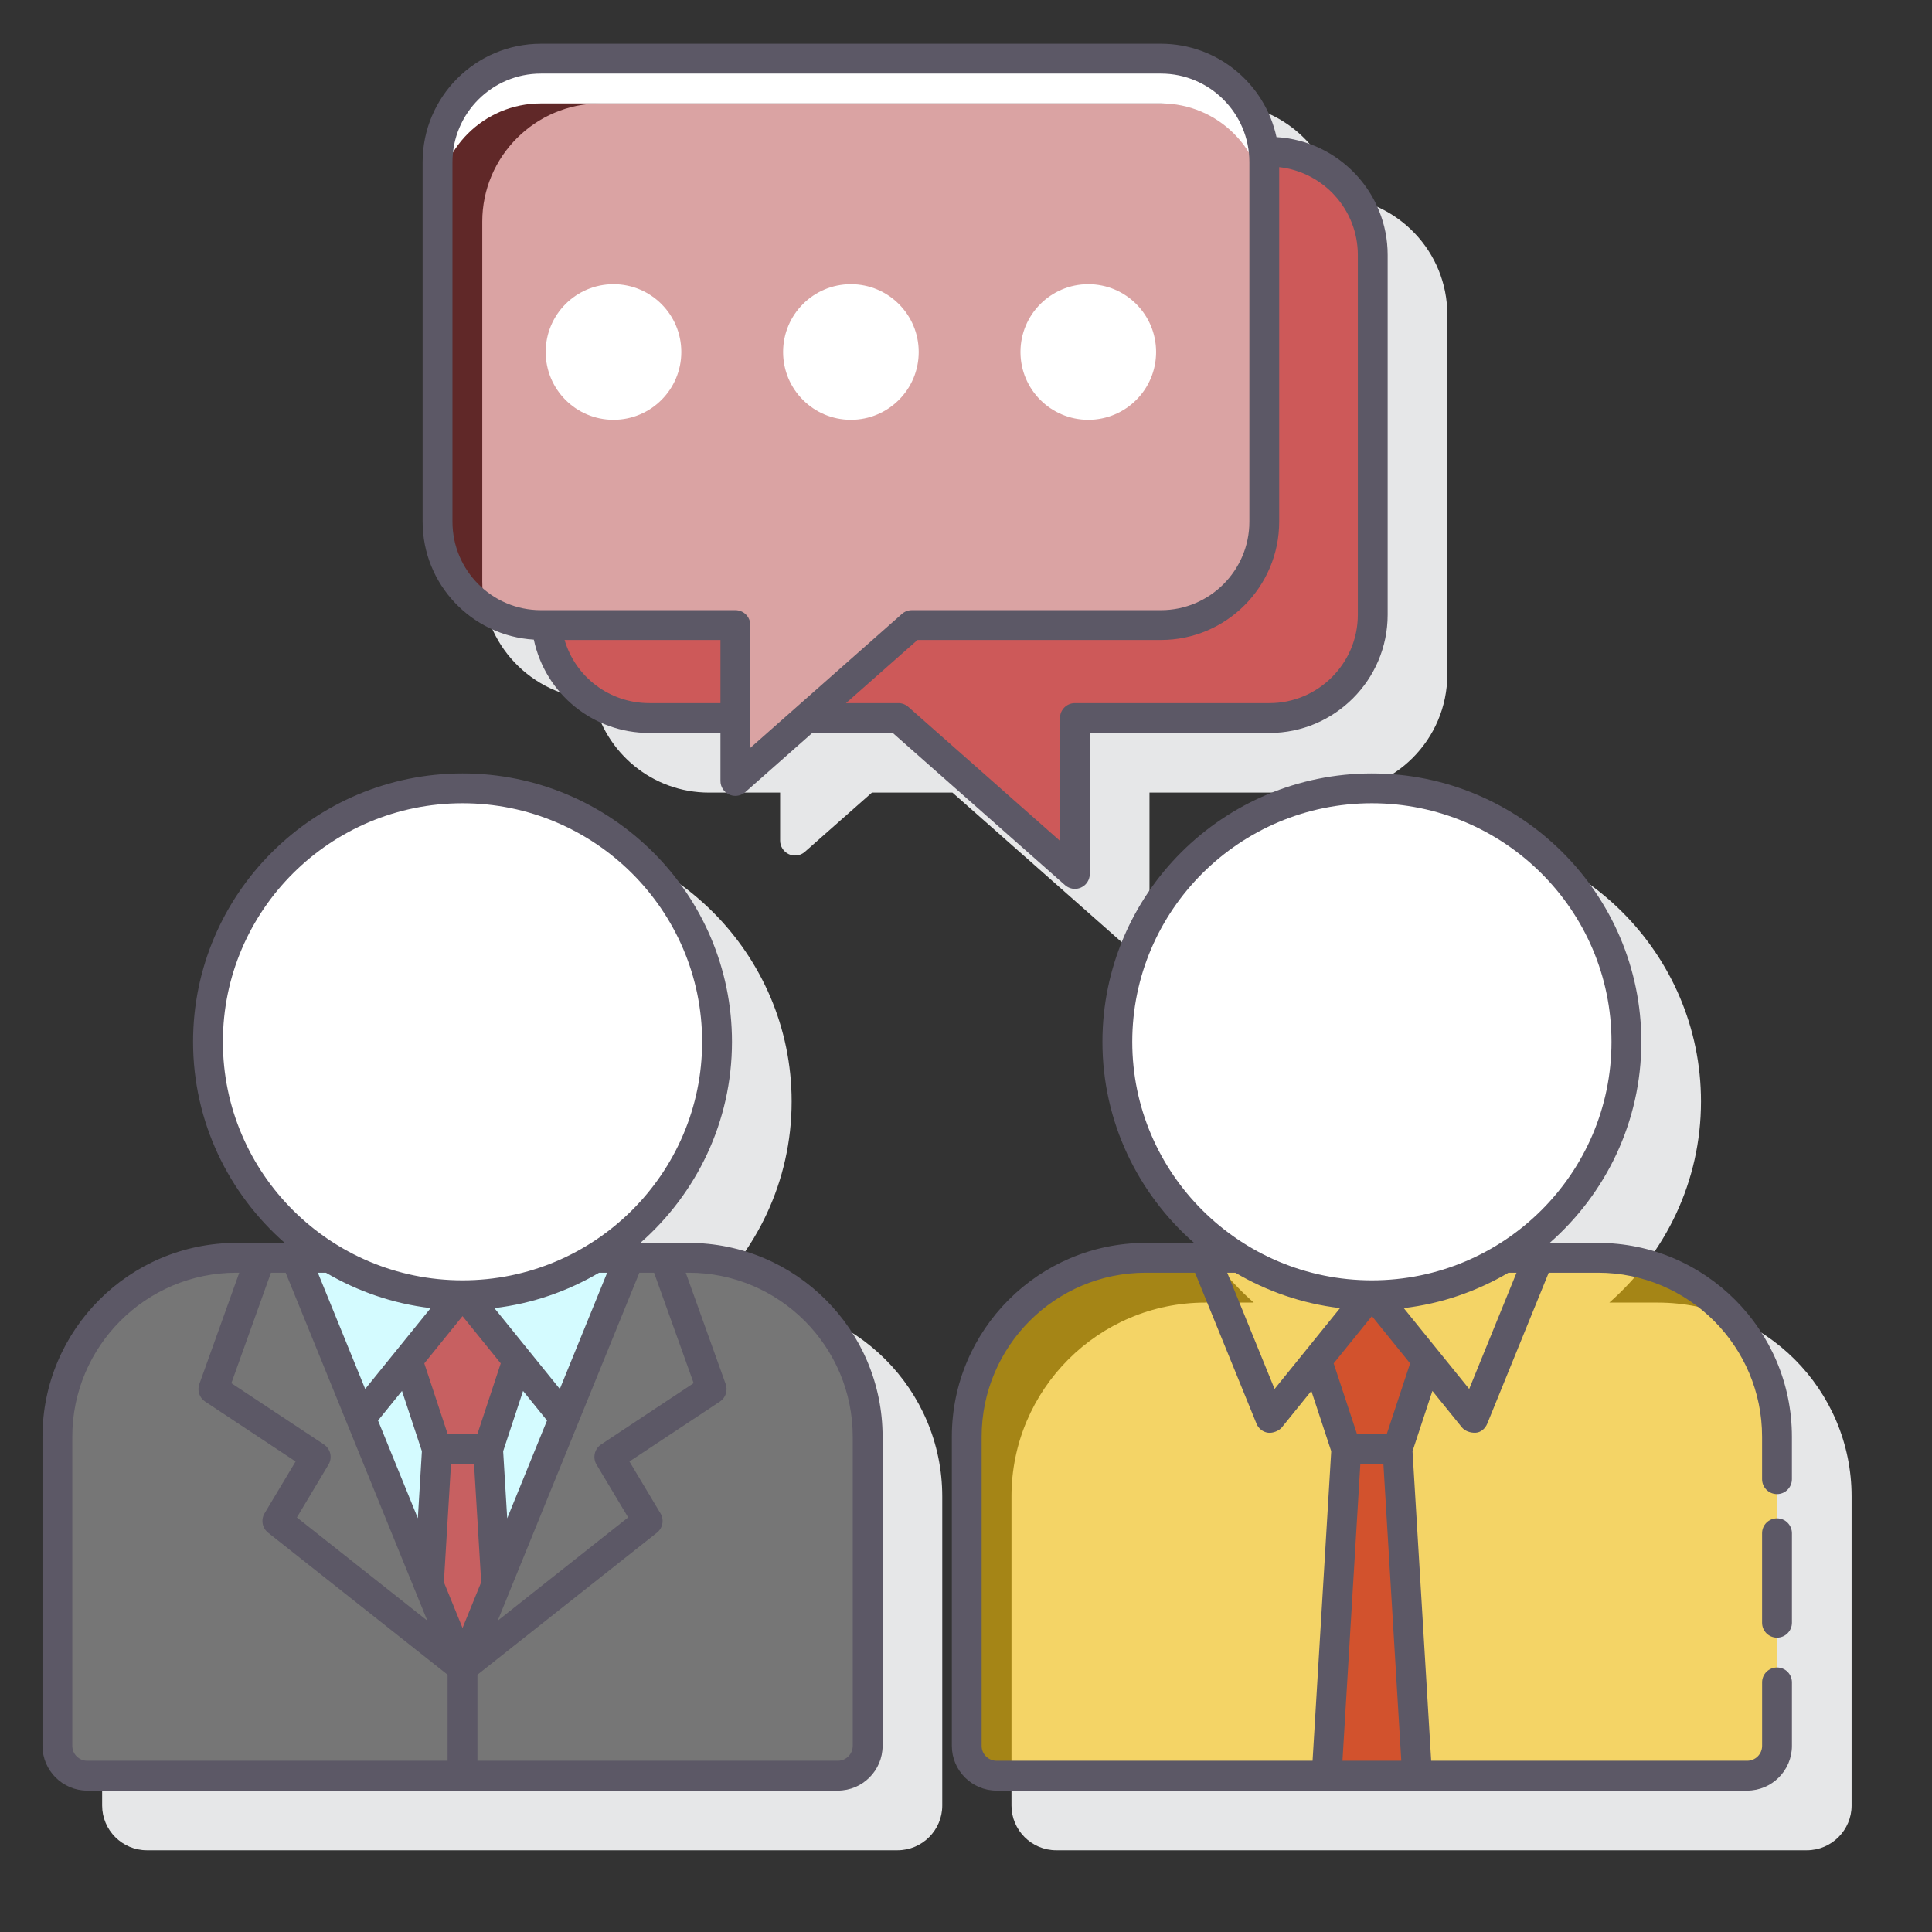
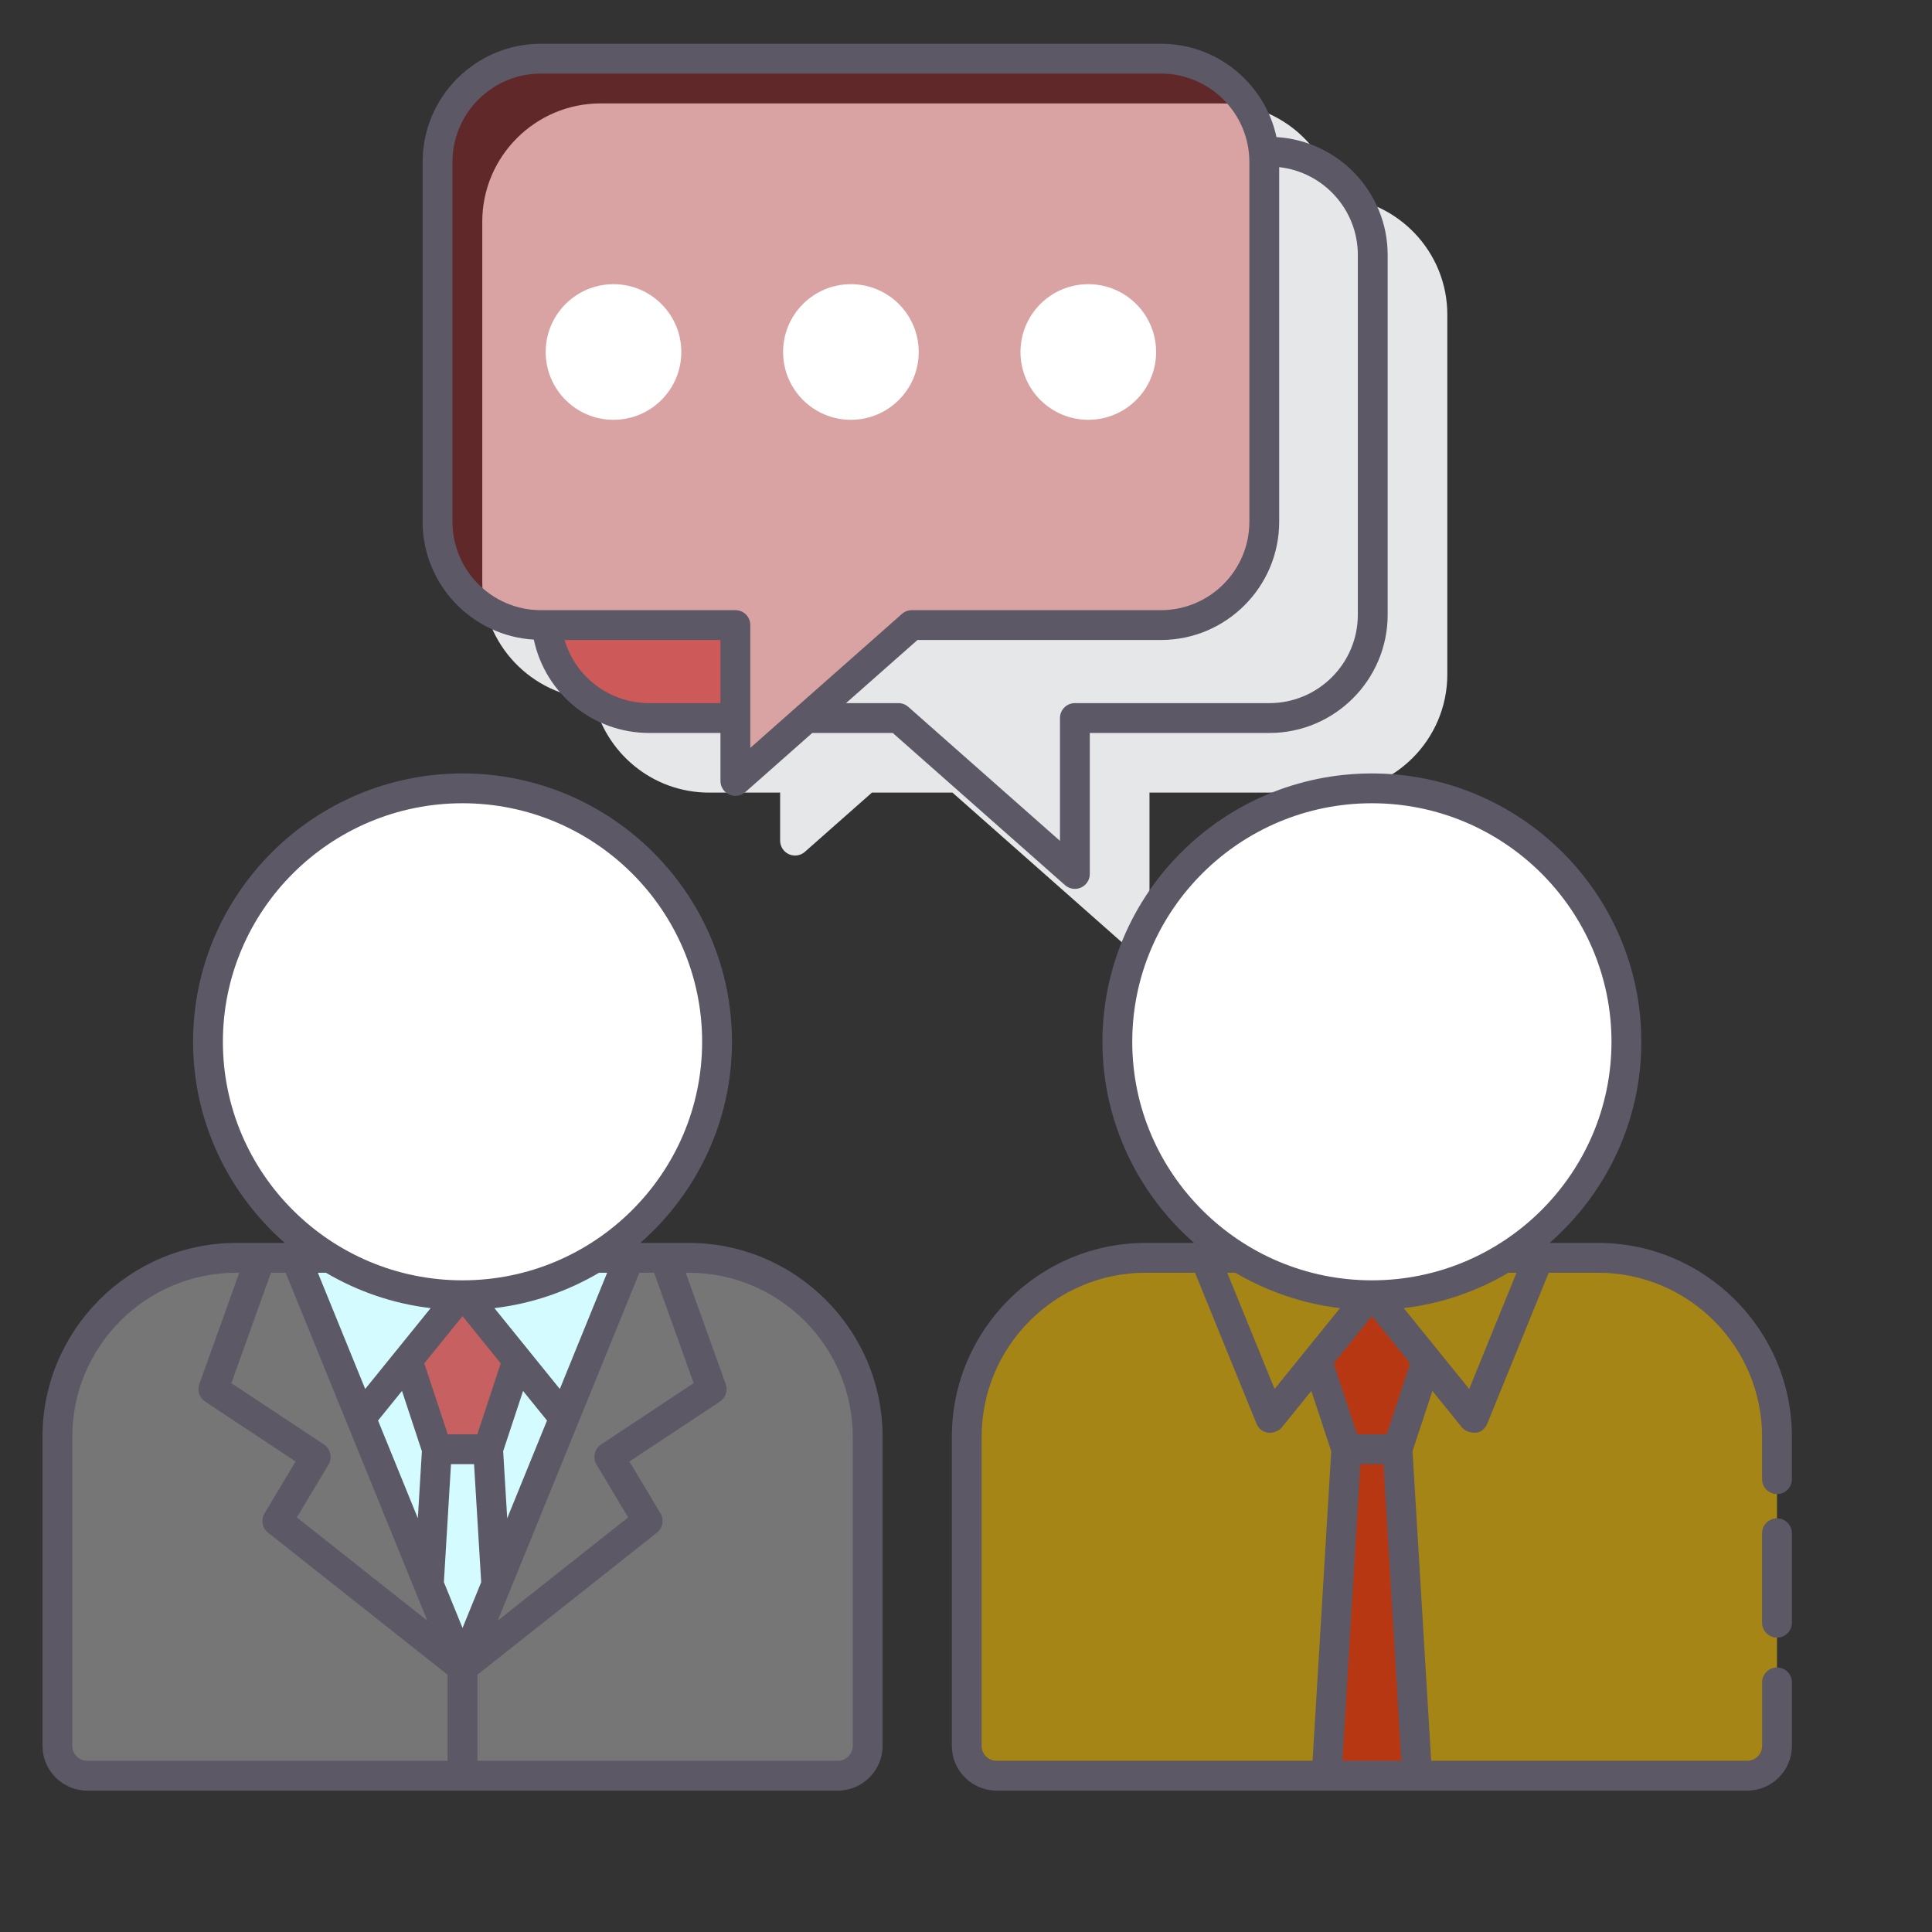
<svg xmlns="http://www.w3.org/2000/svg" width="76" height="76" viewBox="0 0 76 76" fill="none">
  <rect x="0" y="0" width="76" height="76" fill="#333333" stroke="none" />
-   <path d="M29.438 51.241H27.535C29.74 49.305 31.141 46.48 31.141 43.329C31.141 37.508 26.386 32.772 20.542 32.772C14.697 32.772 9.942 37.508 9.942 43.329C9.942 46.48 11.343 49.305 13.548 51.241H11.645C7.44 51.241 4.018 54.662 4.018 58.867V71.025C4.018 71.995 4.808 72.785 5.778 72.785H35.306C36.276 72.785 37.066 71.995 37.066 71.025V58.867C37.065 54.661 33.644 51.241 29.438 51.241Z" fill="#E6E7E8" />
-   <path d="M65.21 51.241H63.307C65.512 49.305 66.913 46.48 66.913 43.329C66.913 37.508 62.158 32.772 56.313 32.772C50.469 32.772 45.713 37.508 45.713 43.329C45.713 46.48 47.114 49.305 49.319 51.241H47.416C43.211 51.241 39.789 54.662 39.789 58.867V71.025C39.789 71.995 40.579 72.785 41.549 72.785H71.077C72.047 72.785 72.837 71.995 72.837 71.025V58.867C72.837 54.661 69.415 51.241 65.21 51.241Z" fill="#E6E7E8" />
  <path d="M44.631 37.312C44.713 37.312 44.794 37.295 44.872 37.261C45.082 37.166 45.218 36.956 45.218 36.725V31.179H52.282C54.847 31.179 56.934 29.093 56.934 26.528V12.377C56.934 9.906 54.996 7.885 52.561 7.739C52.109 5.644 50.244 4.068 48.015 4.068H23.624C21.059 4.068 18.971 6.155 18.971 8.72V22.87C18.971 25.341 20.91 27.362 23.345 27.507C23.797 29.603 25.662 31.179 27.89 31.179H30.688V33.068C30.688 33.298 30.823 33.508 31.034 33.603C31.111 33.638 31.193 33.654 31.275 33.654C31.415 33.654 31.554 33.604 31.663 33.508L34.299 31.179H37.467L44.242 37.166C44.352 37.262 44.49 37.312 44.631 37.312Z" fill="#E6E7E8" />
  <path d="M32.958 69.851H3.43C2.782 69.851 2.257 69.326 2.257 68.678V56.52C2.257 52.632 5.409 49.48 9.297 49.48H27.091C30.979 49.48 34.131 52.632 34.131 56.52V68.677C34.131 69.326 33.606 69.851 32.958 69.851Z" fill="#767676" />
  <path d="M18.194 65.596L24.757 49.48H11.633L18.194 65.596Z" fill="#D4FBFF" />
  <path d="M18.194 50.842L16.033 53.512L17.189 57.01H19.2L20.355 53.512L18.194 50.842Z" fill="#C01010" fill-opacity="0.66" />
-   <path d="M18.194 65.596L19.522 62.336L19.2 57.01H17.188L16.867 62.336L18.194 65.596Z" fill="#C01010" fill-opacity="0.66" />
  <path d="M28.207 40.982C28.207 46.488 23.725 50.952 18.195 50.952C12.665 50.952 8.182 46.488 8.182 40.982C8.182 35.475 12.664 31.011 18.195 31.011C23.725 31.012 28.207 35.476 28.207 40.982Z" fill="white" />
  <path d="M68.73 69.851H39.202C38.554 69.851 38.029 69.326 38.029 68.678V56.52C38.029 52.632 41.181 49.48 45.069 49.48H62.863C66.751 49.48 69.903 52.632 69.903 56.52V68.677C69.904 69.326 69.378 69.851 68.73 69.851Z" fill="#FFC700" fill-opacity="0.56" />
  <path d="M53.966 50.842L51.805 53.512L52.961 57.01H54.972L56.127 53.512L53.966 50.842Z" fill="#C01010" fill-opacity="0.66" />
  <path d="M54.972 57.01H52.96L52.186 69.851H55.746L54.972 57.01Z" fill="#C01010" fill-opacity="0.66" />
  <path d="M63.979 40.982C63.979 46.488 59.496 50.952 53.966 50.952C48.436 50.952 43.953 46.488 43.953 40.982C43.953 35.475 48.436 31.011 53.966 31.011C59.496 31.012 63.979 35.476 63.979 40.982Z" fill="white" />
  <path d="M28.928 24.588H21.499C21.704 26.642 23.436 28.246 25.544 28.246H28.928L28.928 24.588Z" fill="#C01010" fill-opacity="0.66" />
-   <path d="M49.935 5.966H49.713C49.727 6.1 49.734 6.236 49.734 6.374V20.523C49.734 22.768 47.914 24.588 45.669 24.588H35.87L31.73 28.246H35.342L42.284 34.379V28.246H49.935C52.18 28.246 54 26.426 54 24.181V10.031C54 7.786 52.181 5.966 49.935 5.966Z" fill="#C01010" fill-opacity="0.66" />
  <path d="M45.668 2.308H21.277C19.032 2.308 17.212 4.128 17.212 6.373V20.522C17.212 22.767 19.032 24.587 21.277 24.587H28.928V30.72L35.87 24.587H45.668C47.913 24.587 49.733 22.767 49.733 20.522V6.373C49.733 4.128 47.913 2.308 45.668 2.308Z" fill="#C01010" fill-opacity="0.32" />
-   <path d="M45.668 2.308H21.277C19.032 2.308 17.212 4.128 17.212 6.373V8.133C17.212 5.888 19.032 4.068 21.277 4.068H45.668C47.913 4.068 49.733 5.888 49.733 8.133V6.373C49.733 4.128 47.913 2.308 45.668 2.308Z" fill="white" />
  <path d="M27.092 48.893H25.189C27.394 46.957 28.794 44.133 28.794 40.981C28.794 35.161 24.04 30.425 18.195 30.425C12.35 30.425 7.595 35.16 7.595 40.981C7.595 44.133 8.996 46.957 11.201 48.893H9.298C5.093 48.893 1.671 52.315 1.671 56.52V68.678C1.671 69.648 2.461 70.438 3.431 70.438H32.959C33.929 70.438 34.719 69.648 34.719 68.678V56.52C34.719 52.315 31.297 48.893 27.092 48.893ZM23.466 57.613L24.71 59.691L19.579 63.752L25.151 50.066H25.73L27.287 54.41L23.645 56.822C23.384 56.996 23.305 57.344 23.466 57.613ZM12.743 56.822L9.101 54.411L10.658 50.067H11.238L16.81 63.753L11.679 59.692L12.922 57.614C13.084 57.344 13.005 56.996 12.743 56.822ZM19.952 59.726L19.793 57.087L20.576 54.716L21.518 55.88L19.952 59.726ZM14.871 55.88L15.813 54.716L16.596 57.087L16.437 59.724L14.871 55.88ZM16.691 53.632L18.194 51.774L19.698 53.632L18.776 56.423H17.613L16.691 53.632ZM17.461 62.238L17.741 57.596H18.648L18.929 62.239L18.195 64.04L17.461 62.238ZM23.566 50.066H23.884L22.022 54.639L19.491 51.511L19.447 51.458C20.937 51.282 22.33 50.795 23.566 50.066ZM14.366 54.639L12.504 50.067H12.823C14.059 50.795 15.451 51.282 16.941 51.458L14.366 54.639ZM8.768 40.981C8.768 35.808 12.996 31.598 18.194 31.598C23.391 31.598 27.62 35.807 27.62 40.981C27.62 46.156 23.391 50.365 18.194 50.365C12.996 50.365 8.768 46.156 8.768 40.981ZM2.844 68.678V56.52C2.844 52.962 5.739 50.066 9.297 50.066H9.412L7.841 54.448C7.75 54.702 7.844 54.986 8.07 55.135L11.628 57.491L10.407 59.531C10.256 59.783 10.316 60.109 10.547 60.292L17.607 65.879V69.264H3.431C3.107 69.264 2.844 69.001 2.844 68.678ZM33.545 68.678C33.545 69.001 33.282 69.264 32.959 69.264H18.781V65.879L25.842 60.292C26.073 60.109 26.133 59.783 25.981 59.531L24.761 57.491L28.319 55.135C28.544 54.986 28.638 54.702 28.547 54.448L26.976 50.066H27.091C30.649 50.066 33.545 52.962 33.545 56.52L33.545 68.678Z" fill="#5C5866" />
  <path d="M62.863 48.893H60.96C63.165 46.957 64.566 44.133 64.566 40.981C64.566 35.161 59.811 30.425 53.967 30.425C48.122 30.425 43.367 35.161 43.367 40.981C43.367 44.133 44.767 46.957 46.972 48.893H45.069C40.864 48.893 37.443 52.315 37.443 56.52V68.678C37.443 69.648 38.232 70.438 39.203 70.438H68.73C69.701 70.438 70.49 69.648 70.49 68.678V66.18C70.49 65.856 70.228 65.594 69.904 65.594C69.579 65.594 69.317 65.856 69.317 66.18V68.678C69.317 69.001 69.054 69.264 68.73 69.264H56.299L55.565 57.087L56.347 54.716L57.507 56.149C57.619 56.288 57.831 56.371 58.049 56.36C58.256 56.35 58.428 56.193 58.506 56.001L60.922 50.066H62.863C66.421 50.066 69.316 52.962 69.316 56.52V58.187C69.316 58.511 69.578 58.774 69.903 58.774C70.227 58.774 70.489 58.511 70.489 58.187V56.52C70.49 52.315 67.068 48.893 62.863 48.893ZM44.54 40.981C44.54 35.808 48.769 31.598 53.966 31.598C59.163 31.598 63.392 35.807 63.392 40.981C63.392 46.156 59.163 50.365 53.966 50.365C48.769 50.365 44.54 46.156 44.54 40.981ZM50.139 54.639L48.276 50.066H48.595C49.831 50.794 51.223 51.282 52.713 51.458L50.139 54.639ZM39.202 69.264C38.878 69.264 38.615 69.001 38.615 68.678V56.52C38.615 52.962 41.511 50.066 45.069 50.066H47.009L49.426 56.001C49.504 56.194 49.677 56.334 49.883 56.36C50.07 56.384 50.312 56.288 50.425 56.149L51.585 54.716L52.367 57.087L51.633 69.264H39.202ZM53.512 57.596H54.42L55.123 69.264H52.809L53.512 57.596ZM54.548 56.423H53.384L52.463 53.632L53.967 51.774L55.47 53.632L54.548 56.423ZM57.794 54.639L55.22 51.458C56.71 51.282 58.101 50.795 59.337 50.067H59.656L57.794 54.639Z" fill="#5C5866" />
  <path d="M69.903 59.727C69.578 59.727 69.316 59.99 69.316 60.314V63.834C69.316 64.158 69.578 64.421 69.903 64.421C70.227 64.421 70.49 64.158 70.49 63.834V60.314C70.49 59.99 70.227 59.727 69.903 59.727Z" fill="#5C5866" />
  <path d="M42.283 34.966C42.366 34.966 42.447 34.949 42.525 34.914C42.735 34.819 42.87 34.609 42.87 34.379V28.833H49.935C52.499 28.833 54.587 26.746 54.587 24.181V10.031C54.587 7.56 52.649 5.539 50.214 5.393C49.762 3.297 47.897 1.721 45.668 1.721H21.277C18.712 1.721 16.625 3.808 16.625 6.374V20.523C16.625 22.994 18.564 25.016 20.999 25.161C21.451 27.286 23.32 28.833 25.544 28.833H28.341V30.721C28.341 30.952 28.476 31.161 28.687 31.256C28.764 31.291 28.846 31.308 28.928 31.308C29.068 31.308 29.207 31.257 29.317 31.161L31.952 28.833H35.119L41.895 34.819C42.005 34.915 42.143 34.966 42.283 34.966ZM25.544 27.659C23.973 27.659 22.637 26.629 22.209 25.175H28.341V27.659H25.544ZM29.515 24.588C29.515 24.264 29.253 24.002 28.928 24.002H21.277C19.358 24.002 17.799 22.441 17.799 20.523V6.374C17.799 4.455 19.358 2.895 21.277 2.895H45.668C47.586 2.895 49.147 4.455 49.147 6.374V20.523C49.147 22.442 47.586 24.002 45.668 24.002H35.87C35.727 24.002 35.589 24.054 35.482 24.148L29.515 29.42V24.588ZM41.697 28.246V33.078L35.73 27.806C35.623 27.712 35.485 27.659 35.342 27.659H33.28L36.092 25.175H45.668C48.233 25.175 50.32 23.088 50.32 20.523V6.575C52.058 6.767 53.414 8.243 53.414 10.031V24.181C53.414 26.099 51.853 27.659 49.935 27.659H42.283C41.959 27.659 41.697 27.922 41.697 28.246Z" fill="#5C5866" />
  <path d="M42.811 16.514C44.284 16.514 45.478 15.32 45.478 13.847C45.478 12.373 44.284 11.179 42.811 11.179C41.338 11.179 40.143 12.373 40.143 13.847C40.143 15.32 41.338 16.514 42.811 16.514Z" fill="white" />
  <path d="M33.472 16.514C34.946 16.514 36.14 15.32 36.14 13.847C36.14 12.373 34.946 11.179 33.472 11.179C31.999 11.179 30.805 12.373 30.805 13.847C30.805 15.32 31.999 16.514 33.472 16.514Z" fill="white" />
  <path d="M24.134 16.514C25.607 16.514 26.801 15.32 26.801 13.847C26.801 12.373 25.607 11.179 24.134 11.179C22.66 11.179 21.466 12.373 21.466 13.847C21.466 15.32 22.66 16.514 24.134 16.514Z" fill="white" />
</svg>